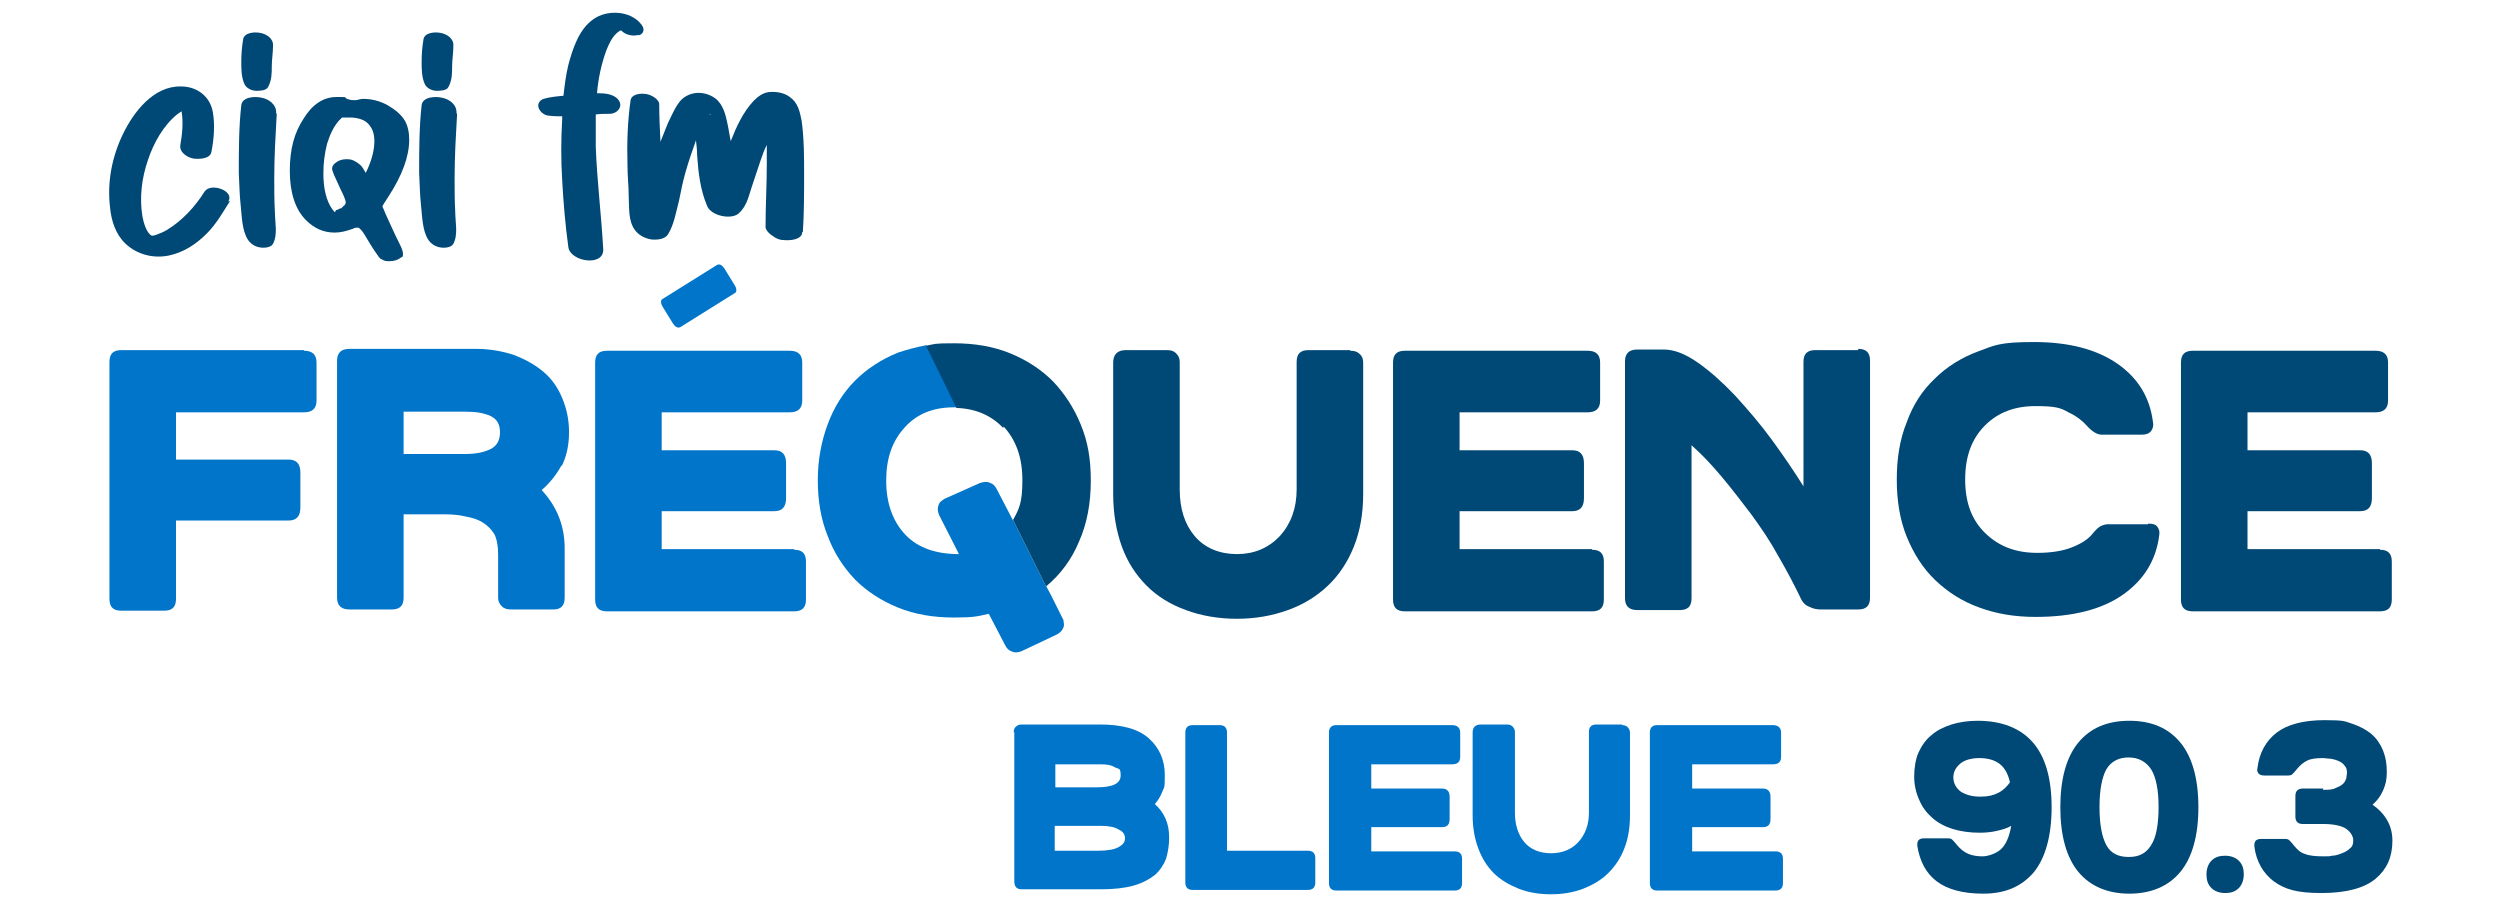
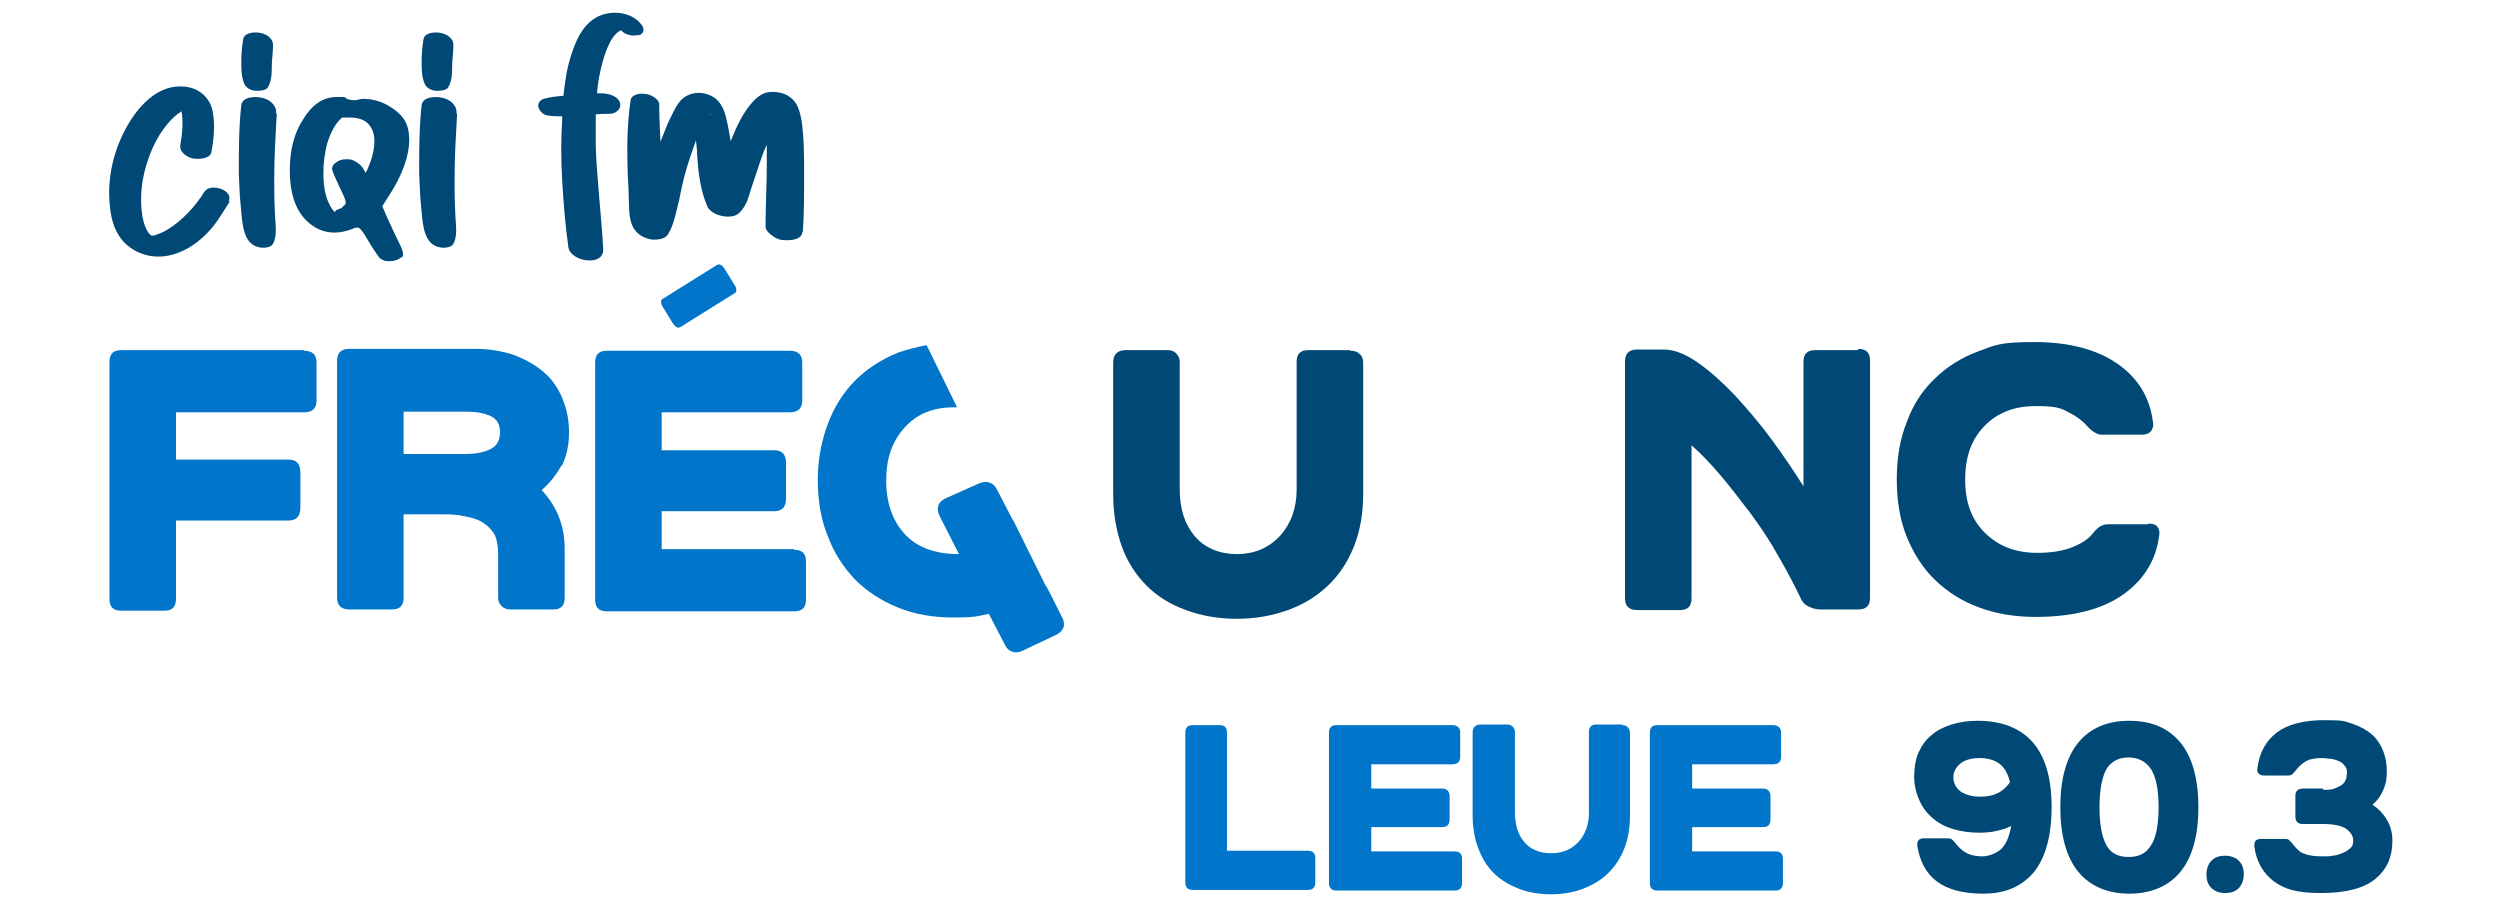
<svg xmlns="http://www.w3.org/2000/svg" version="1.1" viewBox="0 0 402 144.8">
  <defs>
    <style>
      .cls-1 {
        fill: #004876;
      }

      .cls-2 {
        fill: #0075c9;
      }
    </style>
  </defs>
  <g>
    <g id="Layer_1">
      <g>
        <g>
          <g>
            <path class="cls-2" d="M48.9,56.3h-29.4c-1.3,0-1.9.6-1.9,1.9v38.1c0,1.3.6,1.9,1.9,1.9h6.9c1.3,0,1.9-.6,1.9-1.9v-12.6h18.1c1.3,0,1.9-.7,1.9-2.1v-5.6c0-1.4-.6-2.1-1.9-2.1h-18.1v-7.6h20.6c1.3,0,2-.6,2-1.9v-6.1c0-1.3-.7-1.9-2-1.9Z" />
            <path class="cls-2" d="M90.3,75c.8-1.6,1.2-3.4,1.2-5.5s-.4-3.8-1.1-5.5c-.7-1.7-1.7-3.1-3-4.2-1.3-1.1-2.9-2-4.7-2.7-1.8-.6-3.9-1-6.1-1h-20.4c-1.3,0-2,.6-2,1.9v38.1c0,1.3.7,1.9,2,1.9h6.8c1.3,0,1.9-.6,1.9-1.9v-13.4h5.6c1.5,0,2.9,0,4.1.3,1.2.2,2.2.5,3,1,.8.5,1.4,1.1,1.9,1.9.4.8.6,1.9.6,3.3v6.9c0,.6.2,1,.6,1.4.4.4.9.5,1.5.5h6.8c1.2,0,1.8-.6,1.8-1.9v-7.9c0-3.6-1.2-6.7-3.7-9.4,1.3-1.1,2.4-2.5,3.2-4ZM78.9,72.2c-1,.5-2.3.8-4,.8h-10v-6.8h10c1.6,0,2.9.2,4,.7,1,.5,1.5,1.3,1.5,2.6s-.5,2.2-1.5,2.7Z" />
            <path class="cls-2" d="M127.7,88.3h-21.3v-6.1h18.1c1.3,0,1.9-.7,1.9-2.1v-5.6c0-1.4-.6-2.1-1.9-2.1h-18.1v-6.1h20.6c1.3,0,2-.6,2-1.9v-6.1c0-1.3-.7-1.9-2-1.9h-29.4c-1.3,0-1.9.6-1.9,1.9v38.1c0,1.3.6,1.9,1.9,1.9h30.1c1.3,0,1.9-.6,1.9-1.9v-6.1c0-1.3-.6-1.9-1.9-1.9Z" />
            <path class="cls-2" d="M168.2,94.3s0,0,0,0l-5.3-10.7s0,0,0,.1l-2.6-5c-.3-.6-.6-.9-1.2-1.1-.5-.2-1.1-.1-1.6.1l-5.6,2.5c-.5.3-.9.6-1,1.1-.2.5-.1,1,.1,1.5l3.2,6.3c-3.7,0-6.6-1-8.6-3.1-2-2.1-3.1-5-3.1-8.7s1-6.4,3-8.6c2-2.2,4.6-3.2,7.9-3.2s.3,0,.5,0l-4.9-10c-1.6.3-3.1.7-4.6,1.2-2.7,1.1-5,2.6-6.9,4.5-1.9,1.9-3.4,4.3-4.4,7-1,2.7-1.6,5.7-1.6,9s.5,6.3,1.6,9c1,2.7,2.5,5,4.4,7,1.9,1.9,4.2,3.4,6.9,4.5,2.7,1.1,5.7,1.6,9,1.6s3.8-.2,5.6-.6l2.6,5c.3.6.6.9,1.2,1.1.5.2,1,.1,1.5-.1l5.7-2.7c.5-.3.8-.6,1-1.1s0-.8,0-1.2l-2-4-.8-1.5Z" />
            <path class="cls-2" d="M115.3,42.6c.2-.1.4-.1.6,0,.2.1.4.3.6.6l1.6,2.6c.2.3.3.6.3.8,0,.2,0,.4-.2.5l-8.8,5.5c-.2.1-.4.1-.6,0-.2-.1-.4-.3-.6-.6l-1.6-2.6c-.2-.3-.3-.6-.3-.8s0-.4.2-.5l8.8-5.5Z" />
          </g>
          <g>
-             <path class="cls-1" d="M161.4,68.6c2,2.2,3,5,3,8.6s-.5,4.6-1.5,6.4l5.3,10.7c2.3-1.9,4.1-4.3,5.3-7.2,1.3-2.9,1.9-6.2,1.9-9.8s-.5-6.3-1.6-9c-1.1-2.7-2.6-5-4.5-7-1.9-1.9-4.2-3.4-6.9-4.5-2.7-1.1-5.7-1.6-9-1.6s-3,.1-4.5.4l4.9,10c3.1.1,5.6,1.2,7.5,3.2Z" />
            <path class="cls-1" d="M217.1,56.3h-6.7c-1.3,0-1.9.6-1.9,1.9v20.5c0,3-.9,5.5-2.7,7.5-1.8,1.9-4.1,2.9-6.9,2.9s-5.2-1-6.8-2.9c-1.6-1.9-2.4-4.4-2.4-7.5v-20.5c0-.6-.2-1-.6-1.4-.4-.4-.9-.5-1.4-.5h-6.7c-1.3,0-2,.7-2,2v21.1c0,3.2.5,6,1.4,8.5.9,2.5,2.3,4.6,4,6.3,1.7,1.7,3.8,3,6.3,3.9,2.4.9,5.2,1.4,8.2,1.4s5.7-.5,8.2-1.4c2.5-.9,4.6-2.2,6.4-3.9,1.8-1.7,3.2-3.8,4.2-6.3s1.5-5.3,1.5-8.5v-21.1c0-.6-.2-1.1-.6-1.4-.4-.4-.9-.5-1.5-.5Z" />
-             <path class="cls-1" d="M256,88.3h-21.3v-6.1h18.1c1.3,0,1.9-.7,1.9-2.1v-5.6c0-1.4-.6-2.1-1.9-2.1h-18.1v-6.1h20.6c1.3,0,2-.6,2-1.9v-6.1c0-1.3-.7-1.9-2-1.9h-29.4c-1.3,0-1.9.6-1.9,1.9v38.1c0,1.3.6,1.9,1.9,1.9h30.1c1.3,0,1.9-.6,1.9-1.9v-6.1c0-1.3-.6-1.9-1.9-1.9Z" />
            <path class="cls-1" d="M298.8,56.3h-6.9c-1.3,0-1.9.6-1.9,1.9v20c-1.5-2.4-3.2-4.9-5.1-7.5-1.9-2.6-3.9-4.9-5.9-7.1-2-2.1-4-3.9-6-5.3-2-1.4-3.8-2.1-5.5-2.1h-4.2c-1.3,0-2,.6-2,1.9v38.1c0,1.3.7,1.9,2,1.9h6.8c1.3,0,1.9-.6,1.9-1.9v-24.6c1.6,1.4,3.2,3.1,4.8,5,1.6,1.9,3.2,4,4.8,6.1,1.6,2.2,3.1,4.4,4.4,6.8,1.4,2.4,2.6,4.7,3.7,7,.3.5.7.9,1.3,1.1.6.3,1.2.4,1.8.4h6c1.3,0,1.9-.6,1.9-1.9v-38.1c0-1.3-.6-1.9-1.9-1.9Z" />
            <path class="cls-1" d="M345.4,84.3h-6.4c-.4,0-.8.1-1.2.3-.4.2-.8.6-1.3,1.2-.7.9-1.8,1.6-3.3,2.2-1.5.6-3.4.9-5.6.9-3.4,0-6.1-1-8.3-3.1-2.2-2.1-3.3-4.9-3.3-8.7s1.1-6.6,3.2-8.7c2.1-2.1,4.8-3.1,8.1-3.1s4.1.3,5.3,1c1.3.6,2.3,1.4,3,2.2.9,1,1.7,1.4,2.4,1.4h6.4c.7,0,1.2-.2,1.5-.6.3-.4.4-.9.3-1.4-.5-4-2.4-7.1-5.7-9.4-3.3-2.3-7.8-3.5-13.4-3.5s-6.3.5-9,1.5c-2.7,1-5.1,2.5-7,4.4-2,1.9-3.5,4.2-4.5,7-1.1,2.7-1.6,5.8-1.6,9.2s.5,6.5,1.6,9.2c1.1,2.7,2.6,5.1,4.6,7,2,1.9,4.3,3.4,7.1,4.4,2.7,1,5.7,1.5,9,1.5,6,0,10.7-1.2,14.1-3.6,3.4-2.4,5.3-5.6,5.8-9.5.1-.6,0-1-.3-1.4-.3-.4-.8-.5-1.5-.5Z" />
-             <path class="cls-1" d="M382.7,88.3h-21.3v-6.1h18.1c1.3,0,1.9-.7,1.9-2.1v-5.6c0-1.4-.6-2.1-1.9-2.1h-18.1v-6.1h20.6c1.3,0,2-.6,2-1.9v-6.1c0-1.3-.7-1.9-2-1.9h-29.4c-1.3,0-1.9.6-1.9,1.9v38.1c0,1.3.6,1.9,1.9,1.9h30.1c1.3,0,1.9-.6,1.9-1.9v-6.1c0-1.3-.6-1.9-1.9-1.9Z" />
          </g>
        </g>
        <g>
          <g>
-             <path class="cls-2" d="M163,117.8c0-.4.1-.7.3-.9.2-.2.5-.4.9-.4h12.6c3.6,0,6.2.7,7.9,2.2,1.7,1.5,2.6,3.5,2.6,5.9s-.1,1.9-.4,2.7c-.3.8-.7,1.4-1.2,2,.7.6,1.3,1.4,1.7,2.3.4.9.6,1.9.6,3.1s-.2,2.4-.5,3.4c-.4,1-1,1.9-1.8,2.6-.9.7-2,1.3-3.4,1.7-1.4.4-3.2.6-5.3.6h-12.7c-.8,0-1.2-.4-1.2-1.3v-24ZM169.7,126.6h6.7c2.5,0,3.8-.6,3.8-1.9s-.3-1-.9-1.3c-.6-.4-1.4-.5-2.4-.5h-7.2v3.8ZM176.5,136.8c1.6,0,2.7-.2,3.4-.6.7-.4,1-.8,1-1.4s-.3-1.1-1-1.4c-.6-.4-1.6-.6-2.8-.6h-7.5v4h6.8Z" />
            <path class="cls-2" d="M190.6,117.8c0-.8.4-1.2,1.2-1.2h4.3c.8,0,1.2.4,1.2,1.2v19h13c.8,0,1.2.4,1.2,1.2v3.9c0,.8-.4,1.2-1.2,1.2h-18.5c-.8,0-1.2-.4-1.2-1.2v-24.1Z" />
            <path class="cls-2" d="M213.7,117.8c0-.8.4-1.2,1.2-1.2h18.6c.8,0,1.3.4,1.3,1.2v3.9c0,.8-.4,1.2-1.3,1.2h-13v3.9h11.4c.8,0,1.2.5,1.2,1.3v3.6c0,.9-.4,1.3-1.2,1.3h-11.4v3.9h13.4c.8,0,1.2.4,1.2,1.2v3.9c0,.8-.4,1.2-1.2,1.2h-19c-.8,0-1.2-.4-1.2-1.2v-24.1Z" />
            <path class="cls-2" d="M260.8,116.6c.4,0,.7.1.9.3.2.2.4.5.4.9v13.3c0,2-.3,3.8-.9,5.3-.6,1.6-1.5,2.9-2.6,4-1.1,1.1-2.5,1.9-4,2.5-1.6.6-3.3.9-5.2.9s-3.7-.3-5.2-.9c-1.5-.6-2.9-1.4-4-2.5-1.1-1.1-1.9-2.4-2.5-4-.6-1.6-.9-3.4-.9-5.3v-13.3c0-.8.4-1.3,1.3-1.3h4.2c.4,0,.7.1.9.3.2.2.4.5.4.9v13c0,1.9.5,3.5,1.5,4.7,1,1.2,2.5,1.8,4.3,1.8s3.3-.6,4.4-1.8c1.1-1.2,1.7-2.8,1.7-4.7v-13c0-.8.4-1.2,1.2-1.2h4.2Z" />
            <path class="cls-2" d="M265.3,117.8c0-.8.4-1.2,1.2-1.2h18.6c.8,0,1.3.4,1.3,1.2v3.9c0,.8-.4,1.2-1.3,1.2h-13v3.9h11.4c.8,0,1.2.5,1.2,1.3v3.6c0,.9-.4,1.3-1.2,1.3h-11.4v3.9h13.4c.8,0,1.2.4,1.2,1.2v3.9c0,.8-.4,1.2-1.2,1.2h-19c-.8,0-1.2-.4-1.2-1.2v-24.1Z" />
          </g>
          <g>
            <path class="cls-1" d="M318.9,143.7c-3.3,0-5.8-.7-7.5-2s-2.7-3.2-3.1-5.7c0-.4,0-.6.2-.9.2-.2.5-.3.9-.3h3.7c.3,0,.6,0,.8.2.2.2.5.5.8.9.5.6,1.1,1.1,1.8,1.4.7.3,1.5.4,2.3.4s2.1-.4,2.9-1.1c.8-.7,1.4-2,1.7-3.8-.7.4-1.4.6-2.3.8-.8.2-1.8.3-2.8.3-1.5,0-3-.2-4.3-.6s-2.4-1-3.3-1.8-1.6-1.7-2.1-2.9c-.5-1.1-.8-2.4-.8-3.7s.2-2.8.7-3.9c.5-1.1,1.2-2.1,2.1-2.8.9-.8,2-1.3,3.2-1.7,1.3-.4,2.7-.6,4.2-.6,3.9,0,6.9,1.2,8.9,3.5,2,2.3,3,5.8,3,10.4s-1,8.2-2.9,10.5c-2,2.3-4.6,3.4-8.1,3.4ZM323.2,125.8c-.3-1.4-.9-2.4-1.7-3-.8-.6-1.9-.9-3.2-.9s-2.4.3-3.1.9c-.7.6-1.1,1.3-1.1,2.2s.4,1.7,1.2,2.3c.8.5,1.8.8,3.1.8s2.1-.2,2.9-.6c.8-.4,1.4-1,1.9-1.7Z" />
            <path class="cls-1" d="M331.3,129.8c0-4.6,1-8.1,2.9-10.4,1.9-2.3,4.6-3.5,8.2-3.5s6.3,1.2,8.2,3.5c1.9,2.3,2.9,5.8,2.9,10.4s-1,8.1-2.9,10.4c-1.9,2.3-4.7,3.5-8.2,3.5s-6.3-1.2-8.2-3.5c-1.9-2.3-2.9-5.8-2.9-10.4ZM337.6,129.8c0,2.8.4,4.8,1.1,6.1.7,1.3,1.9,1.9,3.6,1.9s2.8-.6,3.6-1.9c.8-1.2,1.2-3.3,1.2-6.1s-.4-4.8-1.2-6.1c-.8-1.2-2-1.9-3.6-1.9s-2.8.6-3.6,1.9c-.7,1.3-1.1,3.3-1.1,6.1Z" />
            <path class="cls-1" d="M354.8,140.6c0-.9.3-1.7.8-2.2.6-.6,1.3-.8,2.2-.8s1.7.3,2.2.8c.6.6.8,1.3.8,2.2s-.3,1.7-.8,2.2c-.6.6-1.3.8-2.2.8s-1.7-.3-2.2-.8c-.6-.6-.8-1.3-.8-2.2Z" />
            <path class="cls-1" d="M373.5,127c.9,0,1.6,0,2.1-.3.5-.2.9-.4,1.2-.7.3-.3.4-.6.5-.9,0-.3.1-.6.1-.8,0-.5-.1-.9-.4-1.2-.2-.3-.6-.6-.9-.7-.4-.2-.8-.3-1.3-.4-.5,0-.9-.1-1.3-.1-1,0-1.9.1-2.5.4-.6.3-1.1.7-1.6,1.3-.3.4-.6.7-.8.9-.2.2-.5.2-.8.2h-3.7c-.4,0-.7-.1-.9-.3-.2-.2-.3-.5-.2-.9.3-2.5,1.4-4.4,3.1-5.7,1.7-1.3,4.3-2,7.7-2s3.2.2,4.5.6c1.2.4,2.3,1,3.1,1.7.8.7,1.4,1.6,1.8,2.6.4,1,.6,2.1.6,3.4s-.2,2.1-.6,3c-.4.9-.9,1.6-1.7,2.3.9.6,1.7,1.4,2.3,2.4.6,1,.9,2.1.9,3.4,0,2.6-.9,4.6-2.7,6.1-1.8,1.5-4.7,2.3-8.7,2.3s-5.9-.6-7.7-1.9c-1.7-1.3-2.8-3.2-3.1-5.6,0-.4,0-.6.2-.9.2-.2.5-.3.9-.3h3.7c.3,0,.6,0,.8.2.2.2.5.5.8.9.5.6,1,1.1,1.7,1.3.7.3,1.7.4,3,.4s.8,0,1.4-.1c.5,0,1.1-.2,1.6-.4.5-.2.9-.4,1.3-.8.4-.3.5-.7.5-1.3s-.4-1.3-1.1-1.8c-.7-.5-2-.8-3.7-.8h-3.3c-.4,0-.7-.1-.9-.3-.2-.2-.3-.5-.3-.9v-3.3c0-.4.1-.7.3-.9.2-.2.5-.3.9-.3h3.3Z" />
          </g>
        </g>
        <g>
          <path class="cls-1" d="M37,32.3c-1.2,1.9-2.2,3.7-3.8,5.3-1.7,1.7-3.7,3-6.1,3.5-2.5.5-5.1-.2-6.9-1.9-1.6-1.5-2.3-3.7-2.5-5.8-.5-4.1.3-8.2,2.1-11.9,1.7-3.5,4.9-7.7,9.3-7.6,2.5,0,4.6,1.5,5.1,4,.4,2.1.2,4.5-.2,6.5-.2,1.2-2,1.2-2.9,1.1-1-.2-2.3-1-2.1-2.2.3-1.7.5-3.6.2-5.4-.2.1-.4.3-.6.4-2.3,1.8-3.9,4.7-4.8,7.4-1,2.9-1.4,6-.9,9.1.2,1.1.7,2.7,1.5,3.1,0,0,0,0,0,0,.1,0,.4,0,.6-.1.6-.2,1.3-.5,1.8-.8,2.5-1.5,4.6-3.8,6.1-6.2,1-1.5,4.9-.1,3.8,1.6ZM24.7,37.8s0,0,0,0c0,0,0,0,0,0,0,0,0,0,0,0h0,0s0,0,0,0c-.1,0-.2,0,0,0,0,0,.3.1.1,0ZM29.9,17.4c.1,0,.1,0,.2,0,0,0-.1,0-.2,0Z" />
          <path class="cls-1" d="M44.5,18.3c-.2,3.5-.4,6.9-.4,10.4,0,1.8,0,3.6.1,5.3,0,1.7.5,3.7-.3,5.2-.3.6-1.4.7-2,.6-.8-.1-1.5-.5-2-1.2-1-1.5-1-3.8-1.2-5.6-.2-1.7-.2-3.5-.3-5.2,0-3.6,0-7.3.4-10.9.2-1.4,2.3-1.4,3.2-1.2,1.2.2,2.5,1.1,2.4,2.5ZM39.3,13.5c-.5-1.1-.5-2.4-.5-3.6,0-1.2.1-2.4.3-3.6.2-1.1,1.9-1.2,2.8-1,1,.2,2.1.9,2,2.1,0,1.1-.2,2.2-.2,3.3,0,1.1,0,2.2-.6,3.3-.3.6-1.4.6-1.9.6-.7,0-1.6-.4-1.9-1.1Z" />
          <path class="cls-1" d="M62.6,42c-.4,0-.8,0-1.2-.3h0c-.2,0-.3-.2-.5-.4-.3-.4-1-1.4-2-3.1-.4-.7-.7-1.1-.9-1.3-.2-.2-.3-.3-.5-.3s-.4,0-.8.2c-1.1.4-2,.6-2.9.6-1.8,0-3.3-.7-4.6-2-1.7-1.7-2.6-4.4-2.6-7.9s.7-6.1,2.2-8.4c1.4-2.3,3.2-3.5,5.3-3.5s1.1,0,1.7.3c.3.1.6.2.9.2h.6c.4-.1.8-.2,1.1-.2,1.3,0,2.6.3,3.9,1,1.2.7,2.2,1.5,2.8,2.5.5.9.7,1.9.7,3.1,0,2.6-1.1,5.7-3.4,9.2-.6.9-.9,1.4-.9,1.5s.2.4.5,1.2c.3.7.7,1.5,1.1,2.4.4.9.8,1.7,1.1,2.3.4.8.6,1.3.6,1.7s0,.5-.3.6c-.5.4-1.1.6-1.9.6ZM54,33.8c.1,0,.4-.1.7-.3h.2c.2-.3.4-.4.5-.5.1-.1.2-.3.2-.4,0-.4-.3-1.1-.9-2.3l-1-2.2c-.2-.5-.3-.8-.3-1s.1-.5.4-.8c.6-.5,1.2-.7,1.9-.7s1,.1,1.5.4c.5.3.9.6,1.2,1.1l.4.7.3-.6c.8-1.8,1.1-3.3,1.1-4.5s-.3-2-.9-2.7c-.6-.7-1.5-1-2.7-1.1h-1.6c0,0-.5.5-.5.5-.8.9-1.4,2.1-1.9,3.7-.4,1.6-.6,3.1-.6,4.8,0,2.5.5,4.4,1.4,5.7.2.3.4.5.5.5Z" />
          <path class="cls-1" d="M73.5,18.3c-.2,3.5-.4,6.9-.4,10.4,0,1.8,0,3.6.1,5.3,0,1.7.5,3.7-.3,5.2-.3.6-1.4.7-2,.6-.8-.1-1.5-.5-2-1.2-1-1.5-1-3.8-1.2-5.6-.2-1.7-.2-3.5-.3-5.2,0-3.6,0-7.3.4-10.9.2-1.4,2.3-1.4,3.2-1.2,1.2.2,2.5,1.1,2.4,2.5ZM68.3,13.5c-.5-1.1-.5-2.4-.5-3.6,0-1.2.1-2.4.3-3.6.2-1.1,1.9-1.2,2.8-1,1,.2,2.1.9,2,2.1,0,1.1-.2,2.2-.2,3.3,0,1.1,0,2.2-.6,3.3-.3.6-1.4.6-1.9.6-.7,0-1.6-.4-1.9-1.1Z" />
          <path class="cls-1" d="M102.7,5.6c-.9.3-2.2,0-2.8-.7,0,0,0,0,0,0,0,0-.2,0-.3.1,0,0-.3.2-.4.3-.8.7-1.3,1.8-1.7,2.8-.8,2.2-1.3,4.5-1.5,6.9.1,0,.3,0,.4,0,1.1,0,2.6.2,3.2,1.3.5,1-.4,1.9-1.4,2-.8,0-1.6,0-2.4.1,0,1.7,0,3.5,0,5.2.2,5.5.9,11,1.2,16.5.1,2.8-5.2,2-5.6-.3-.5-3.6-.8-7.2-1-10.8-.2-3.3-.2-6.5,0-9.8,0-.2,0-.4,0-.5-.7,0-1.4,0-2.1-.1-.7,0-1.5-.6-1.7-1.3-.2-.6.2-1.2.8-1.4,1-.3,2.1-.4,3.2-.5.2-1.7.4-3.4.8-5,.7-2.6,1.7-5.7,4-7.3,2.2-1.6,6-1.4,7.7.8.6.7.5,1.5-.4,1.8ZM100,4.8" />
          <path class="cls-1" d="M129,37.3c0,1.3-2.1,1.4-3,1.3-.7,0-1.3-.3-1.8-.7-.4-.2-1.1-.9-1.1-1.4,0-3.4.2-6.7.2-10.1,0-1,0-2.1,0-3.1-.4.8-.7,1.6-1,2.5-.5,1.5-1,3-1.5,4.5-.5,1.6-.8,2.9-2,4-1.2,1.1-4.5.4-5.1-1.2-1.1-2.6-1.4-5.3-1.6-8.1,0-.8-.1-1.7-.2-2.5,0,0,0,0,0,.1-.6,1.7-1.2,3.4-1.7,5.2-.4,1.4-.7,2.9-1,4.4-.5,1.9-.8,3.9-1.8,5.5-.5.8-1.8.9-2.7.8-1.1-.2-2-.7-2.6-1.5-1.1-1.5-.9-3.5-1-5.3,0-1.7-.2-3.4-.2-5.1-.1-3.5,0-7,.5-10.5.2-1,1.6-1.1,2.3-1,.7,0,2.2.7,2.3,1.6,0,2,.1,4,.2,6.1.4-1,.8-2,1.2-3,.6-1.2,1.2-2.7,2.1-3.7,1.5-1.5,3.8-1.5,5.5-.3,1.3,1,1.7,2.7,2,4.2.2.9.3,1.8.5,2.7.9-2.3,2-4.7,3.7-6.5.7-.7,1.5-1.3,2.5-1.4,1.1-.1,2.4.1,3.3.8,1.3.9,1.6,2.3,1.9,3.8.4,2.9.4,5.8.4,8.7,0,3.1,0,6.1-.2,9.2ZM114.1,18.5s0,0,0,0c.3-.1.1-.3,0,0ZM126.3,18.4s0,0,0,0c0,0,0,0,0,0,0,0,0,0,0,0Z" />
        </g>
      </g>
    </g>
  </g>
</svg>